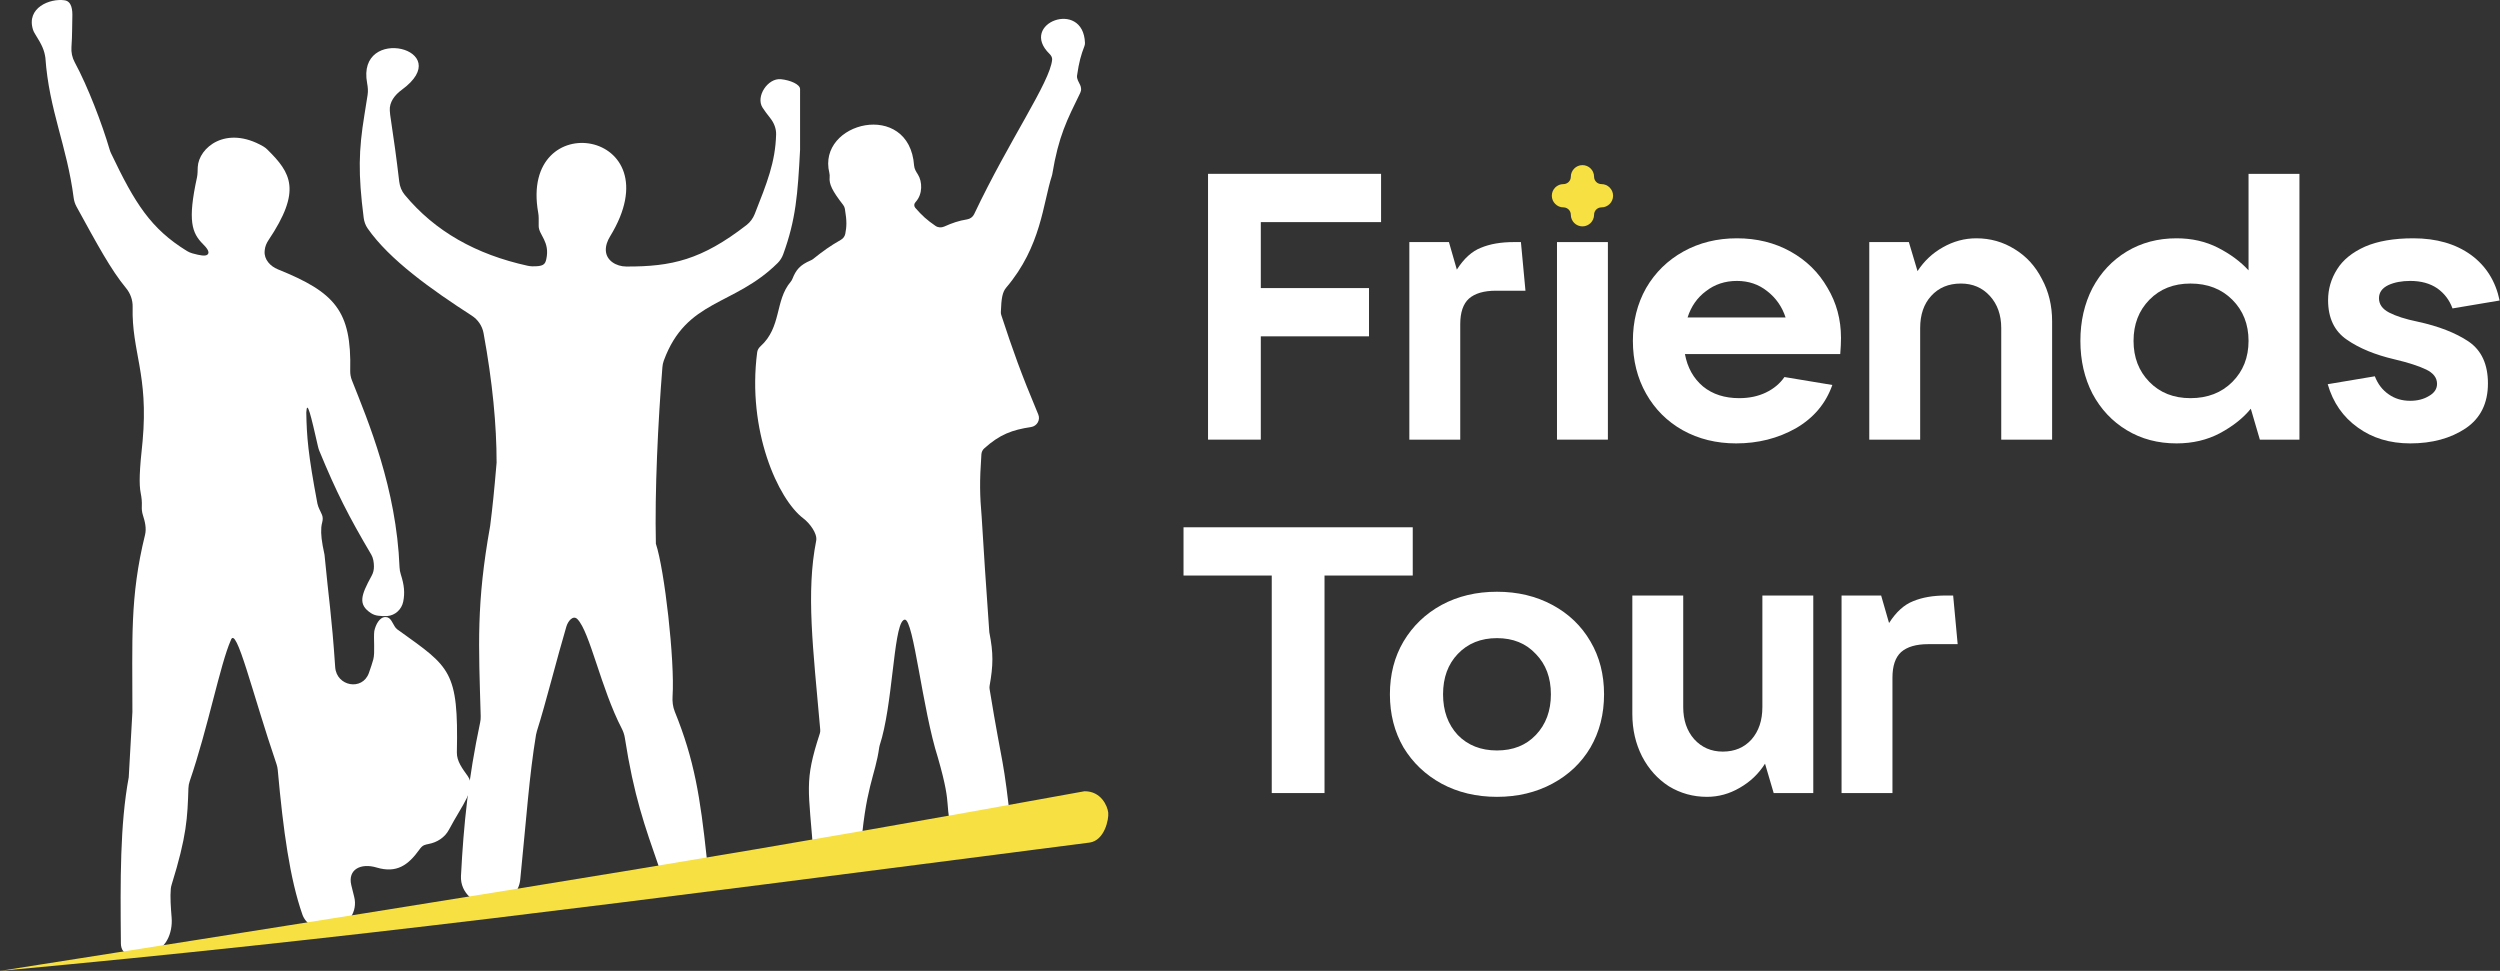
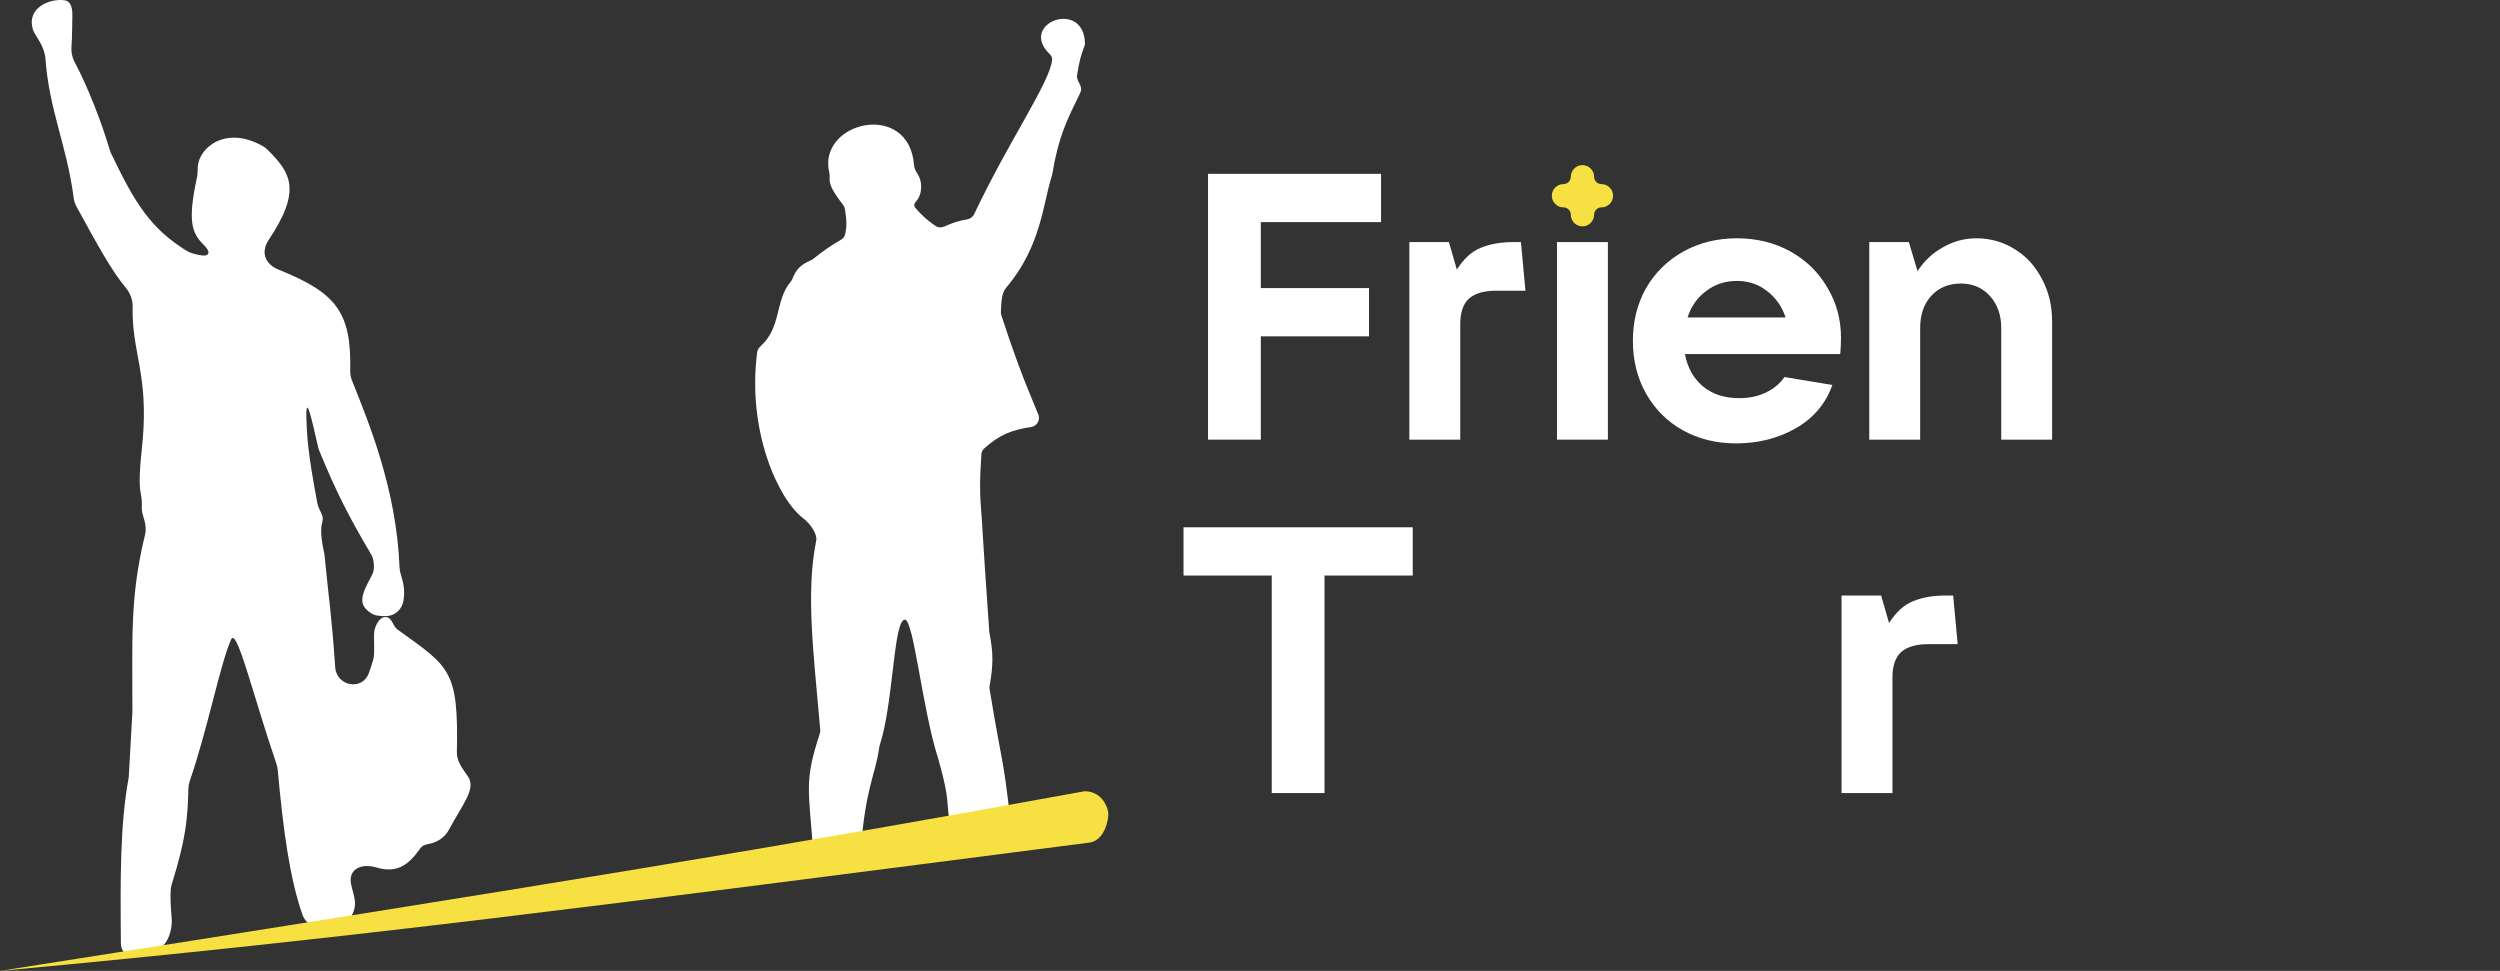
<svg xmlns="http://www.w3.org/2000/svg" width="103" height="40" viewBox="0 0 103 40" fill="none">
  <rect x="0" y="0" width="103" height="40" fill="#333333" stroke="none" />
  <path d="M75.872 32.674V24.535H77.503L77.829 25.669C78.119 25.214 78.45 24.913 78.823 24.768C79.196 24.613 79.646 24.535 80.174 24.535H80.47L80.656 26.539H79.445C78.947 26.539 78.575 26.648 78.326 26.865C78.088 27.083 77.969 27.435 77.969 27.921V32.674H75.872Z" fill="white" />
-   <path d="M70.327 32.83C69.757 32.83 69.235 32.685 68.758 32.395C68.292 32.094 67.925 31.685 67.655 31.168C67.386 30.64 67.252 30.055 67.252 29.413V24.535H69.349V29.133C69.349 29.671 69.499 30.111 69.799 30.453C70.109 30.795 70.503 30.966 70.979 30.966C71.466 30.966 71.859 30.8 72.16 30.469C72.46 30.127 72.61 29.682 72.61 29.133V24.535H74.707V32.674H73.076L72.719 31.463C72.46 31.877 72.113 32.208 71.678 32.457C71.254 32.705 70.803 32.83 70.327 32.83Z" fill="white" />
-   <path d="M61.675 32.83C60.826 32.83 60.065 32.648 59.392 32.286C58.73 31.924 58.207 31.427 57.824 30.795C57.451 30.153 57.264 29.423 57.264 28.605C57.264 27.787 57.451 27.062 57.824 26.43C58.207 25.788 58.73 25.286 59.392 24.924C60.065 24.561 60.826 24.38 61.675 24.38C62.525 24.38 63.286 24.561 63.959 24.924C64.632 25.286 65.155 25.788 65.528 26.43C65.9 27.062 66.087 27.787 66.087 28.605C66.087 29.423 65.9 30.153 65.528 30.795C65.155 31.427 64.632 31.924 63.959 32.286C63.286 32.648 62.525 32.83 61.675 32.83ZM61.675 30.919C62.338 30.919 62.871 30.707 63.275 30.282C63.69 29.847 63.897 29.288 63.897 28.605C63.897 27.921 63.69 27.367 63.275 26.943C62.871 26.508 62.338 26.291 61.675 26.291C61.013 26.291 60.474 26.508 60.06 26.943C59.656 27.367 59.454 27.921 59.454 28.605C59.454 29.288 59.656 29.847 60.06 30.282C60.474 30.707 61.013 30.919 61.675 30.919Z" fill="white" />
  <path d="M54.57 32.674H52.396V23.712H48.761V21.724H58.205V23.712H54.57V32.674Z" fill="white" />
-   <path d="M99.427 9.818C100.38 9.818 101.172 10.046 101.804 10.502C102.425 10.957 102.819 11.584 102.984 12.381L101.043 12.707C100.919 12.366 100.711 12.091 100.422 11.884C100.121 11.677 99.748 11.574 99.303 11.574C98.951 11.574 98.651 11.631 98.402 11.745C98.143 11.869 98.014 12.05 98.014 12.288C98.014 12.537 98.154 12.733 98.433 12.878C98.713 13.023 99.101 13.148 99.598 13.251C100.468 13.438 101.172 13.712 101.711 14.074C102.239 14.437 102.503 15.011 102.503 15.798C102.503 16.616 102.197 17.233 101.586 17.647C100.965 18.061 100.204 18.268 99.303 18.268C98.464 18.268 97.745 18.051 97.144 17.616C96.533 17.181 96.119 16.585 95.902 15.829L97.843 15.503C97.967 15.824 98.159 16.073 98.418 16.249C98.666 16.425 98.962 16.513 99.303 16.513C99.603 16.513 99.862 16.446 100.08 16.311C100.297 16.187 100.406 16.021 100.406 15.814C100.406 15.565 100.256 15.369 99.956 15.224C99.655 15.079 99.22 14.939 98.651 14.804C97.853 14.618 97.201 14.349 96.694 13.997C96.176 13.645 95.917 13.101 95.917 12.366C95.917 11.91 96.041 11.486 96.29 11.092C96.528 10.709 96.911 10.398 97.439 10.16C97.967 9.932 98.63 9.818 99.427 9.818Z" fill="white" />
-   <path d="M89.673 18.268C88.907 18.268 88.223 18.087 87.623 17.724C87.022 17.362 86.551 16.86 86.209 16.218C85.878 15.576 85.712 14.851 85.712 14.043C85.712 13.236 85.878 12.511 86.209 11.869C86.551 11.227 87.022 10.725 87.623 10.362C88.223 10 88.907 9.818 89.673 9.818C90.305 9.818 90.874 9.948 91.382 10.207C91.889 10.466 92.308 10.776 92.64 11.139V7.162H94.737V18.113H93.106L92.733 16.839C92.422 17.222 91.998 17.559 91.459 17.849C90.931 18.128 90.336 18.268 89.673 18.268ZM90.248 16.404C90.952 16.404 91.527 16.181 91.972 15.736C92.417 15.291 92.64 14.727 92.64 14.043C92.64 13.36 92.417 12.796 91.972 12.35C91.527 11.905 90.952 11.682 90.248 11.682C89.554 11.682 88.99 11.905 88.555 12.35C88.12 12.796 87.902 13.36 87.902 14.043C87.902 14.727 88.12 15.291 88.555 15.736C88.99 16.181 89.554 16.404 90.248 16.404Z" fill="white" />
  <path d="M77.014 18.113V9.974H78.645L79.002 11.17C79.272 10.756 79.618 10.429 80.043 10.191C80.478 9.943 80.939 9.818 81.425 9.818C82.005 9.818 82.533 9.969 83.01 10.269C83.486 10.559 83.859 10.968 84.128 11.496C84.408 12.014 84.547 12.594 84.547 13.236V18.113H82.451V13.515C82.451 12.977 82.295 12.537 81.985 12.195C81.674 11.853 81.275 11.682 80.789 11.682C80.281 11.682 79.872 11.853 79.562 12.195C79.261 12.526 79.111 12.966 79.111 13.515V18.113H77.014Z" fill="white" />
  <path d="M75.849 13.919C75.849 14.116 75.839 14.338 75.818 14.587H69.419C69.522 15.146 69.771 15.591 70.165 15.923C70.558 16.244 71.055 16.404 71.656 16.404C72.07 16.404 72.437 16.326 72.758 16.171C73.079 16.016 73.333 15.804 73.519 15.534L75.492 15.861C75.223 16.627 74.721 17.222 73.986 17.647C73.25 18.061 72.432 18.268 71.531 18.268C70.713 18.268 69.978 18.087 69.326 17.724C68.684 17.362 68.182 16.86 67.819 16.218C67.457 15.576 67.275 14.851 67.275 14.043C67.275 13.236 67.457 12.511 67.819 11.869C68.192 11.227 68.704 10.725 69.357 10.362C70.009 10 70.744 9.818 71.562 9.818C72.38 9.818 73.116 10 73.768 10.362C74.42 10.725 74.928 11.222 75.29 11.853C75.663 12.475 75.849 13.163 75.849 13.919ZM71.562 11.574C71.076 11.574 70.651 11.713 70.289 11.993C69.926 12.262 69.673 12.625 69.528 13.08H73.566C73.421 12.635 73.167 12.273 72.805 11.993C72.453 11.713 72.039 11.574 71.562 11.574Z" fill="white" />
  <path d="M66.245 18.113H64.148V9.974H66.245V18.113Z" fill="white" />
  <path d="M58.065 18.113V9.974H59.696L60.022 11.108C60.312 10.652 60.643 10.352 61.016 10.207C61.389 10.051 61.839 9.974 62.367 9.974H62.662L62.849 11.977H61.637C61.14 11.977 60.767 12.086 60.519 12.304C60.281 12.521 60.162 12.873 60.162 13.36V18.113H58.065Z" fill="white" />
  <path d="M51.945 18.113H49.771V7.162H56.9V9.151H51.945V11.869H56.403V13.857H51.945V18.113Z" fill="white" />
  <path d="M65.98 7.585C65.812 7.585 65.676 7.449 65.676 7.282C65.676 7.015 65.46 6.803 65.197 6.803C64.933 6.803 64.718 7.019 64.718 7.282C64.718 7.449 64.582 7.585 64.414 7.585C64.147 7.585 63.935 7.801 63.935 8.065C63.935 8.328 64.151 8.544 64.414 8.544C64.582 8.544 64.718 8.68 64.718 8.847C64.718 9.114 64.933 9.327 65.197 9.327C65.46 9.327 65.676 9.111 65.676 8.847C65.676 8.68 65.812 8.544 65.98 8.544C66.246 8.544 66.459 8.328 66.459 8.065C66.459 7.801 66.243 7.585 65.98 7.585Z" fill="#F7E041" />
  <path d="M40.771 28.387C41.337 31.85 41.318 30.951 41.69 34.364C41.712 34.562 41.572 34.741 41.374 34.767L39.763 34.984C39.586 35.008 39.417 34.899 39.365 34.729C38.808 32.89 39.307 33.536 38.644 31.224C37.998 29.205 37.642 25.516 37.278 25.528C37.251 25.528 37.227 25.546 37.207 25.563C36.808 25.907 36.781 29.083 36.242 30.711C36.234 30.734 36.229 30.757 36.226 30.781C36.058 32.005 35.643 32.401 35.445 35.261C35.432 35.454 35.273 35.605 35.08 35.617C34.604 35.646 34.224 35.711 33.806 35.655C33.649 35.634 33.538 35.498 33.527 35.34C33.314 32.447 33.123 32.229 33.777 30.218C33.792 30.171 33.798 30.119 33.794 30.07C33.493 26.657 33.207 24.423 33.627 22.276C33.685 21.975 33.344 21.543 33.098 21.358C32.057 20.574 30.773 17.741 31.196 14.512C31.208 14.419 31.259 14.335 31.328 14.272C32.212 13.475 31.919 12.387 32.573 11.613C32.603 11.577 32.628 11.537 32.645 11.494C32.796 11.118 32.951 10.921 33.409 10.724C33.442 10.71 33.472 10.693 33.5 10.671C33.917 10.338 34.19 10.141 34.645 9.88C34.739 9.827 34.806 9.736 34.826 9.63C34.879 9.353 34.899 9.125 34.809 8.603C34.799 8.544 34.774 8.489 34.737 8.442C34.282 7.856 34.155 7.583 34.181 7.304C34.186 7.244 34.184 7.182 34.169 7.124C33.652 5.016 37.469 4.1 37.661 6.824C37.67 6.957 37.747 7.08 37.819 7.192C37.997 7.47 38.028 7.996 37.722 8.324C37.69 8.359 37.668 8.404 37.668 8.452C37.668 8.491 37.682 8.53 37.708 8.56C37.985 8.881 38.196 9.07 38.543 9.307C38.647 9.379 38.782 9.387 38.898 9.336C39.239 9.184 39.492 9.096 39.845 9.038C39.97 9.018 40.08 8.939 40.134 8.825C41.591 5.75 43.264 3.385 43.348 2.459C43.357 2.368 43.306 2.285 43.241 2.221C41.95 0.963 44.633 -0.055 44.701 1.767C44.703 1.813 44.694 1.861 44.677 1.903C44.537 2.269 44.456 2.551 44.375 3.11C44.354 3.253 44.446 3.38 44.506 3.511C44.525 3.552 44.535 3.597 44.54 3.651C44.547 3.711 44.532 3.772 44.506 3.826C43.956 4.956 43.617 5.591 43.352 7.185C43.349 7.204 43.344 7.223 43.338 7.241C42.968 8.378 42.903 10.149 41.454 11.852C41.303 12.035 41.255 12.269 41.235 12.86C41.234 12.903 41.24 12.946 41.254 12.986C41.727 14.425 42.05 15.344 42.777 17.077C42.872 17.303 42.723 17.557 42.48 17.594C41.704 17.71 41.188 17.898 40.549 18.476C40.481 18.537 40.441 18.623 40.434 18.714C40.354 19.86 40.369 20.419 40.444 21.286C40.538 22.833 40.602 23.819 40.76 26.05C40.932 26.916 40.922 27.411 40.771 28.259C40.764 28.301 40.764 28.345 40.771 28.387Z" fill="white" />
-   <path d="M27.8 29.316C28.61 31.311 28.85 32.845 29.117 35.339C29.176 35.896 28.767 36.393 28.209 36.443C27.747 36.485 27.317 36.204 27.165 35.766C26.549 33.991 26.119 32.804 25.742 30.39C25.721 30.261 25.678 30.135 25.618 30.019C24.761 28.368 24.303 26.033 23.79 25.509C23.616 25.331 23.405 25.577 23.334 25.816C22.966 27.051 22.471 29.026 22.122 30.117C22.106 30.168 22.093 30.22 22.084 30.273C21.805 31.961 21.695 33.643 21.433 36.245C21.38 36.776 20.95 37.187 20.419 37.241C20.371 37.246 20.323 37.251 20.275 37.256C19.58 37.331 18.956 36.788 18.992 36.091C19.102 33.96 19.297 32.061 19.781 29.77C19.8 29.683 19.808 29.594 19.805 29.506C19.721 26.555 19.619 24.879 20.195 21.665C20.296 20.853 20.354 20.308 20.46 19.063C20.46 17.518 20.293 15.744 19.922 13.722C19.867 13.425 19.689 13.166 19.435 13.003C17.777 11.932 16.042 10.701 15.145 9.408C15.056 9.28 15.004 9.13 14.984 8.975C14.752 7.149 14.775 6.199 15.015 4.729L15.145 3.911C15.171 3.752 15.156 3.589 15.126 3.43C14.666 0.994 18.874 2.011 16.546 3.706C16.264 3.912 16.034 4.212 16.06 4.56C16.063 4.612 16.069 4.667 16.075 4.729C16.237 5.806 16.327 6.456 16.449 7.486C16.473 7.684 16.547 7.874 16.675 8.027C17.919 9.529 19.607 10.482 21.743 10.95C21.803 10.963 21.864 10.97 21.925 10.972C22.382 10.981 22.459 10.897 22.507 10.68C22.669 9.953 22.194 9.681 22.194 9.313V8.98C22.194 8.907 22.186 8.831 22.173 8.76C21.387 4.319 27.84 5.328 25.134 9.742C25.029 9.914 24.953 10.111 24.96 10.312C24.961 10.317 24.961 10.321 24.961 10.326C24.98 10.738 25.392 10.98 25.804 10.981C27.676 10.987 28.905 10.706 30.757 9.272C30.909 9.154 31.024 8.995 31.095 8.816C31.601 7.531 31.943 6.688 31.976 5.542C31.983 5.296 31.888 5.061 31.736 4.869C31.606 4.706 31.5 4.562 31.418 4.436C31.123 3.981 31.632 3.209 32.172 3.263C32.558 3.301 32.963 3.476 32.963 3.669C32.963 4.416 32.963 4.919 32.963 5.952V6.175C32.867 7.999 32.791 9.043 32.268 10.477C32.219 10.611 32.142 10.735 32.041 10.835C30.233 12.628 28.28 12.316 27.347 14.862C27.316 14.947 27.298 15.037 27.291 15.127C27.109 17.399 26.973 20.239 27.022 22.401C27.378 23.465 27.805 27.219 27.71 28.68C27.696 28.897 27.719 29.115 27.8 29.316Z" fill="white" />
  <path d="M14.472 36.463C14.509 36.623 14.55 36.787 14.592 36.949C14.749 37.55 14.345 38.164 13.728 38.227L13.419 38.259C13 38.301 12.596 38.073 12.457 37.675C11.944 36.206 11.671 34.245 11.443 31.72C11.436 31.641 11.419 31.563 11.394 31.488C10.394 28.556 9.733 25.729 9.51 26.377C9.069 27.376 8.57 29.988 7.817 32.182C7.784 32.276 7.766 32.375 7.763 32.474C7.723 33.696 7.697 34.434 7.072 36.447C7.056 36.501 7.043 36.557 7.037 36.614C7.006 36.953 7.037 37.384 7.071 37.805C7.124 38.446 6.822 39.158 6.183 39.237C5.886 39.274 5.583 39.303 5.355 39.308C5.111 39.313 4.984 39.122 4.981 38.878C4.956 36.246 4.943 33.965 5.304 32.024C5.367 30.972 5.4 30.383 5.455 29.334C5.46 26.383 5.341 24.613 5.975 22.039C6.042 21.767 5.972 21.488 5.887 21.221C5.848 21.099 5.837 20.981 5.843 20.849C5.852 20.671 5.833 20.493 5.798 20.319C5.723 19.943 5.744 19.383 5.875 18.176C6.126 15.417 5.42 14.494 5.465 12.648C5.472 12.363 5.372 12.085 5.19 11.866C4.576 11.124 4.02 10.096 3.151 8.511C3.09 8.399 3.051 8.277 3.035 8.15C2.758 6.001 2.023 4.549 1.87 2.382C1.828 2.087 1.745 1.872 1.446 1.402C1.412 1.348 1.381 1.291 1.362 1.231C1.068 0.318 2.061 -0.076 2.66 0.012C2.959 0.056 2.991 0.41 2.98 0.712C2.968 1.026 2.98 1.451 2.944 1.938C2.928 2.155 2.974 2.372 3.077 2.563C3.624 3.574 4.21 5.115 4.517 6.162C4.532 6.214 4.551 6.265 4.574 6.313C5.562 8.387 6.213 9.422 7.7 10.34C7.771 10.383 7.848 10.417 7.929 10.439C8.26 10.531 8.456 10.558 8.539 10.496C8.681 10.389 8.487 10.181 8.361 10.055C7.908 9.599 7.723 9.102 8.116 7.308C8.146 7.169 8.14 7.025 8.147 6.883C8.189 6.08 9.311 5.145 10.845 6.031C10.906 6.066 10.963 6.111 11.014 6.161C11.996 7.127 12.433 7.848 11.063 9.893C10.982 10.014 10.922 10.152 10.908 10.298C10.906 10.315 10.904 10.332 10.903 10.349C10.875 10.69 11.134 10.97 11.451 11.098C13.796 12.046 14.489 12.798 14.429 15.27C14.426 15.405 14.448 15.54 14.498 15.666C15.172 17.367 16.331 20.108 16.461 23.373C16.465 23.474 16.484 23.574 16.515 23.67C16.657 24.114 16.684 24.43 16.613 24.787C16.549 25.108 16.278 25.359 15.952 25.381C15.838 25.388 15.721 25.385 15.584 25.368C15.475 25.355 15.37 25.319 15.279 25.258C14.749 24.905 14.864 24.538 15.309 23.727C15.381 23.596 15.408 23.475 15.406 23.326C15.404 23.172 15.378 22.99 15.3 22.857C14.356 21.257 13.856 20.273 13.155 18.572C13.135 18.522 13.118 18.469 13.106 18.417C12.81 17.116 12.649 16.433 12.619 16.993C12.637 17.99 12.69 18.69 13.076 20.741C13.107 20.908 13.203 21.056 13.267 21.214C13.303 21.305 13.305 21.394 13.278 21.507C13.261 21.578 13.243 21.649 13.238 21.722C13.217 22.019 13.248 22.29 13.37 22.856C13.546 24.705 13.665 25.339 13.81 27.487C13.864 28.278 14.932 28.474 15.198 27.727C15.275 27.513 15.336 27.324 15.38 27.167C15.457 26.886 15.383 26.288 15.421 26C15.474 25.747 15.634 25.414 15.892 25.422C16.113 25.429 16.165 25.685 16.298 25.861C16.333 25.907 16.387 25.949 16.466 26C18.544 27.493 18.894 27.638 18.823 30.998C18.815 31.367 19.058 31.674 19.271 31.975C19.64 32.495 19.063 33.115 18.497 34.184C18.327 34.503 18.01 34.707 17.654 34.773C17.585 34.786 17.527 34.801 17.478 34.82C17.393 34.853 17.334 34.927 17.28 35.001C16.822 35.642 16.343 35.99 15.513 35.741C14.874 35.55 14.321 35.813 14.472 36.463Z" fill="white" />
  <path d="M0 40C14.554 38.655 24.641 37.324 44.9 34.713C45.509 34.62 45.691 33.753 45.659 33.478C45.628 33.203 45.361 32.591 44.679 32.6C32.097 34.895 23.127 36.372 0 40Z" fill="#F7E041" />
</svg>